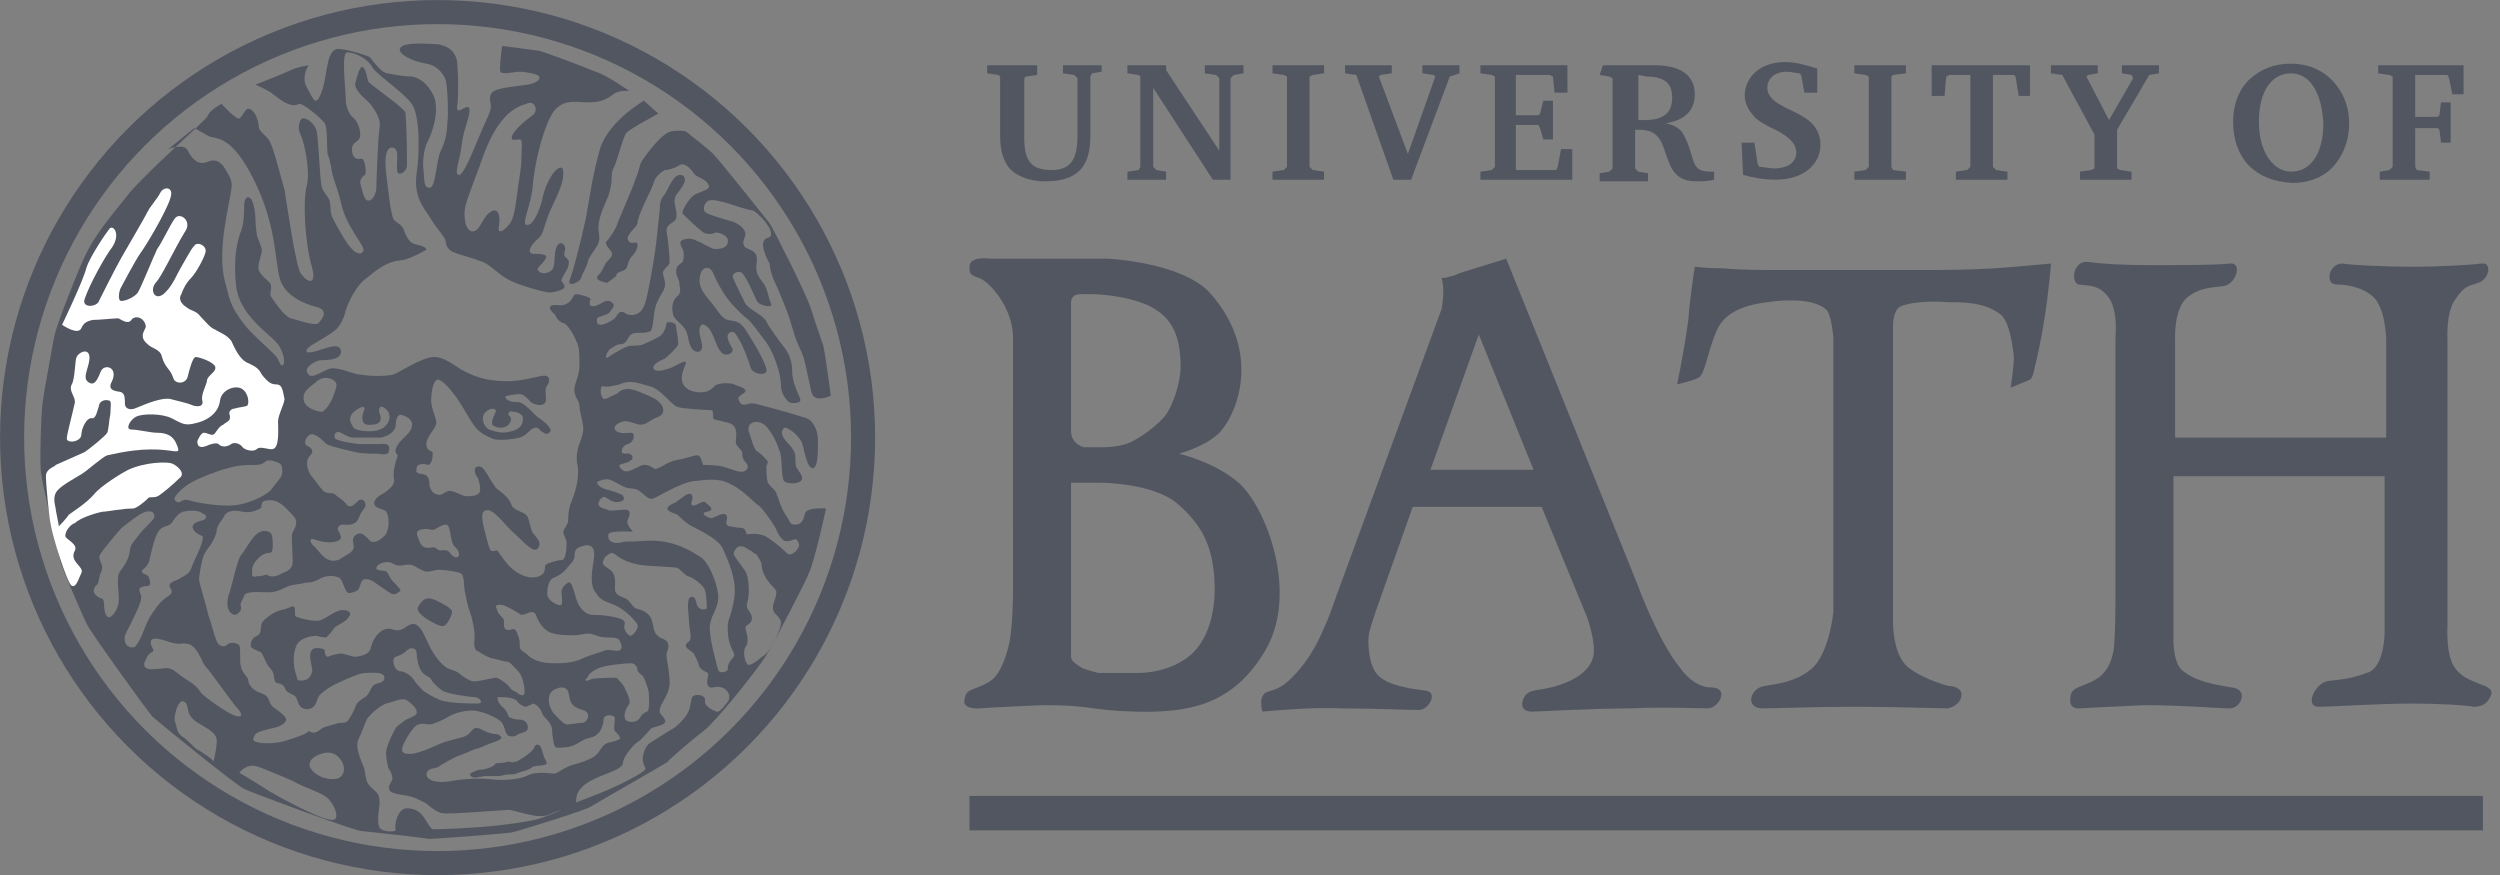
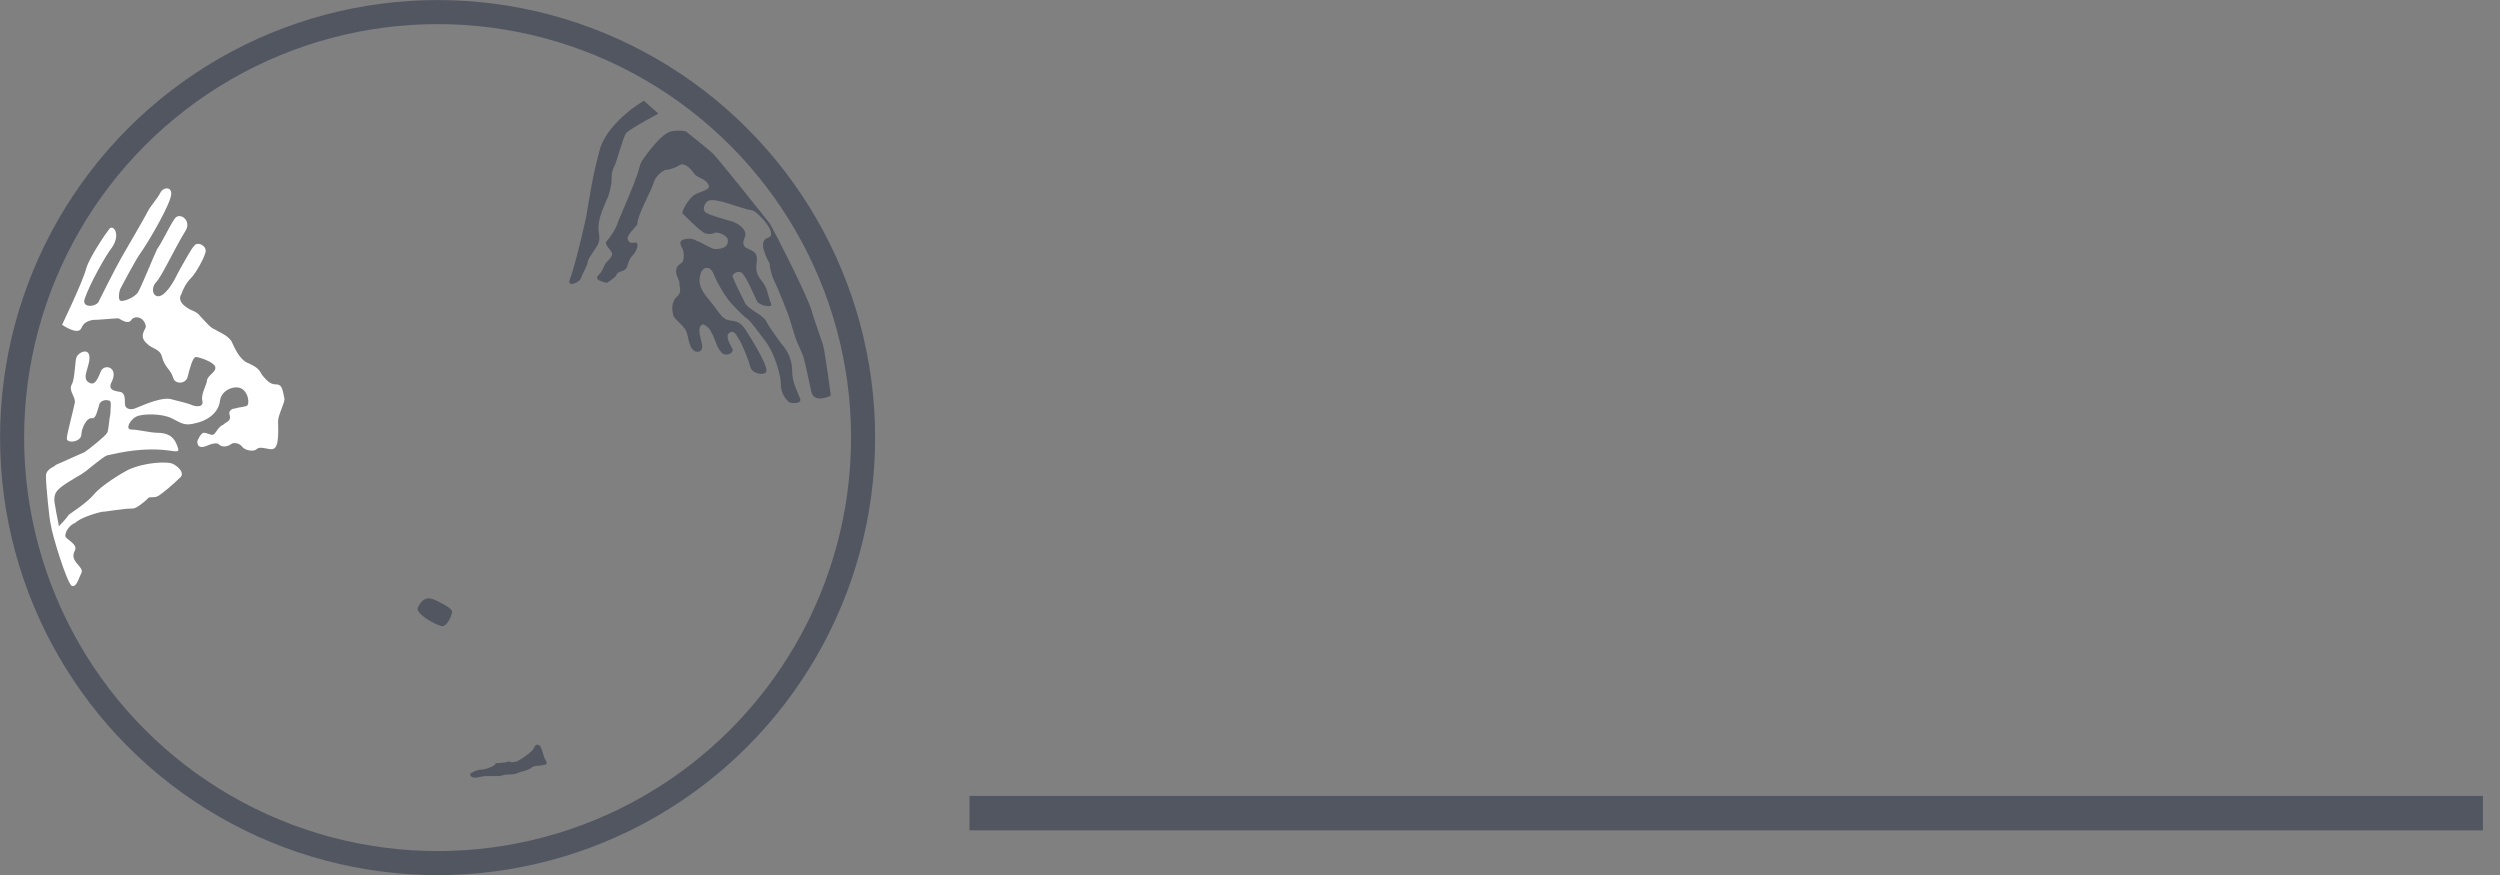
<svg xmlns="http://www.w3.org/2000/svg" id="Layer_1" viewBox="5.75 5.75 155.11 54.29">
  <rect x="5.75" y="5.75" width="155.11" height="54.29" fill="#808080" stroke="none" />
  <style>.st0{display:none}.st1,.st2{fill:none}.st2{stroke:#515661;stroke-width:1.493;stroke-miterlimit:3.864}.st3{fill:#515661}.st4{fill:none;stroke:#515661;stroke-width:2.136;stroke-miterlimit:3.864}.st5{fill:#fff}</style>
-   <path class="st1" d="M2.8 2.9H63v60.2H2.8z" />
-   <path class="st1" d="M0 0h65.8v65.8H0z" />
  <circle class="st2" cx="32.9" cy="32.9" r="26.4" />
  <path class="st3" d="M37.8 53c.4-.2 1.1-.7 1.1-.9.1-.2.3-.2.4 0 .1.2.2.7.3.8.1.2.1.3-.1.3-.2.1-.6 0-.8.2-.3.2-.6.2-.8.3-.2.1-.4.1-.6.1-.3 0-.4.1-.6.1h-.8c-.2 0-.5.1-.7.1-.2 0-.4-.2-.2-.3.2-.1.4-.2.6-.2.2 0 .5-.1.7-.2.2-.1.2-.2.2-.2s.5 0 .8-.1c.2 0 .1.1.5 0zM33 43.1c.2.1.8.4.8.6 0 .2-.3.9-.6.9s-1.8-.8-1.5-1.2c.4-.8.9-.5 1.3-.3zM43.4 23.3c-.4-.1-.8-.2-.5-.5.3-.3.3-.6.5-.8.2-.2.4-.4.3-.6-.1-.2-.5-.5-.3-.7s.6-.8.7-1.2c.2-.5 1-2.3 1.1-2.7.2-.4.2-.8.4-1.1.2-.3 1.2-1.7 1.8-1.8.5-.1.9 0 .9 0s1.4 1.1 1.7 1.4c.4.4 3.1 3.8 3.5 4.3.2.3 2.3 4.4 2.6 5.4.1.4.5 1.5.7 2.1.1.2.5 3.2.5 3.2s-1 .5-1.2-.2c-.1-.4-.4-1.9-.5-2.2-.1-.3-.4-.9-.5-1.2-.1-.3-.3-1-.4-1.3-.1-.3-.7-1.8-.9-2.2s-.3-.9-.3-1.1c-.1-.2-.8-1.4-.1-1.6.7-.2-.7-1.7-1-1.7-.7-.1-2.2-.8-2.7-.6-.2.1-.4.5-.2.7.2.2 1.4.5 1.7.6.3.1.8.4.8.8 0 .2-.3.5 0 .8.3.2.8.2.7.9-.1.7.1.9.4 1.3.3.4.3.9.5 1.3.1.3-.8.1-.9-.2-.2-.4-.6-1.4-.9-1.7-.2-.2-.6 0-.6.2.1.3.6 1.3.8 1.7.3.4 1.1.7 1.3 1.1.2.4.6.9.8 1.2.2.3.8.8.8 1.9 0 .7.4 1.4.5 1.7.1.3-.5.3-.7.2-.3-.3-.5-.6-.5-1.1 0-.6-.4-1.9-.9-2.6-.6-.8-.9-1.2-1.1-1.4-.3-.2-1-.9-1.3-1.3-.3-.4-.7-1.1-.9-1.6-.2-.5-.7-.4-.8.1-.1.4-.1.8.5 1.5s.8 1.2 1.2 1.3.7 0 1.1.6c.4.6 1.3 2.1 1.3 2.5.1.4-.9.3-1-.2-.1-.4-.5-1.4-.7-1.7-.2-.3-.3-.6-.6-.4-.3.2.1.8.2 1 .1.3-.5.5-.7.2-.3-.3-.4-.9-.6-1.2-.1-.3-.5-.6-.6-.5-.3.2-.1.7 0 1.2.1.4-.2.6-.5.4-.4-.3-.3-1.1-.6-1.4-.3-.4-.7-.6-.7-.9-.1-.4 0-.8.2-1 .4-.3.2-.6.2-.9 0-.2-.2-.4-.2-.7 0-.4.2-.4.4-.6.1-.2.1-.6 0-.8-.1-.2-.3-.5.1-.6.4-.1.6 0 .8.1.3.1.9.5 1.1.5.2 0 .9 0 .8-.6 0-.2-.6-.5-.8-.4-.2.1-.6.1-.8-.1-.3-.2-1.1-1-1.2-1.1s.4-1 .8-1.2c.4-.2 1-.3.8-.6-.2-.4-.7-.4-.9-.7-.2-.3-.6-.7-.9-.5-.3.2-.7.3-.9.3-.2.1-.6.4-.7.8-.1.4-1 2-1 2.5 0 .2-.7.7-.6 1 .1.3.3.2.5.2s.1.5-.2.8-.3.7-.4.8c-.1.2-.6.2-.6.4 0 .1-.3.3-.6.5zM46.6 12.8s-1.7.9-2 1.2c-.2.3-.6 1.8-.7 2-.1.2-.2.4-.2.7 0 .3 0 .5-.2 1.2-.3.7-.5 1.1-.6 1.7-.1.6.2.9-.1 1.4-.3.5-.6.8-.6 1.1-.1.3-.3.6-.4.9-.1.3-.9.6-.7.1.2-.5.6-2 1-3.8.3-1.7.4-2.6.9-4.4.6-1.7 2.7-2.9 2.7-2.9l.9.8z" />
-   <path class="st3" d="M41 40.9c-.2.3-.6.6-.9.7s-.4.6-.4 1 .6.7.8.7.1-.4.1-.7c-.1-.3.2-.6.4-.7s.3.3.5 1 .7 1 1 1c.3 0 .6 0 1.2.1.5.1.9.2.8.5-.1.3.2.7.4.7.2-.1.5-.5.4-.7-.1-.2-.7-.9-1.4-1.2s-.9-.3-1.2-.8c-.4-.5-.2-1.4-.1-2.1.1-.7-.2-.9-.6-.8-.4.1-.6.2-.6.6 0 .3-.2.5-.4.7zm-4 2.4c-.6-.1-.5.1-.4.3 0 .2.4.5.4.6.1.1-.2.8.5.6.2-.1.3.1.4.4.1.2.1.5.1.7 0 .2.3.3.5.5.4.4 1.1.5 1.6.5s1.2 0 1.8-.3c.4-.2 1.2-.4 1.4-.5.2-.1.7.1.9 0 .2-.1.1-.4 0-.6-.1-.2-.5-.2-.7-.2-.2 0-.4 0-.7-.1s-.4-.2-.9-.1c-.4.1-1.5.1-2-.1s-.8-.8-.9-1.1c-.2-.4-.6 0-.9 0-.2-.1-.6-.4-1.1-.6zm2.8 5.9c0 .3.2.7.3.8.1.1.5.6.8.7.2 0 .7-.1 1-.1.4-.1.5-.7 0-.8-.3-.1-.7-.2-.8-.7-.1-.5-.1-.7-.6-.7-.2.1-.7.1-.7.8zm2.6-1.3c.2-.1 1.4-.1 1.6-.1.1.1.4.4.5.6 0 .1.4.7.3 1-.2.3-.3.5-.3.8 0 .3.3.4.7.3.4-.2.2-.4.7-.6.2-.1.1-1.1.1-1.2s-.2-.7-.3-.9-.4-.3-.4-.5c0-.1-.1-.4-.4-.4-.3 0-1.5.1-2 .3-.5.2-.7.5-.7.6-.2.1-.2.3.2.1zm9.1-8.2c-.1.1-.3.3-.2.5.1.2.5.7.7 1 .2.3.3 1.4.1 2-.1.4.3.5.3.9s-.4.4-.4.6.3.8 0 1.2c-.2.3 0 1.1.2 1.1.3 0 .8-.5 1.1-.7.2-.2 1-1.6.9-2-.2-.5-.5-.4-.5-.9 0-.2.3-.8.2-1-.1-.2-.2-.2-.5-.6-.3-.4-.4-.8-.4-1.1-.1-.2-.3-.6-.4-.6-.1 0-.1-.1-.3-.2-.1 0-.4-.4-.8-.2zm2.9-.4c-.4-.3-.5-.8-.6-.9-.1-.2-.8-1.2-1-1.3-.2-.1-1-1-1.7-1.3-.7-.4-1.4-.3-2.3-.2-.9.1-2.4 1.1-2.6 1.1-.3 0-.5-.3-.8-.5-.3-.2-.5-.1-.8-.2-.3-.1-.4-.2-.8-.4s-.6-.1-.9 0c-.3.1.1.4.4.5.4.1.8.2 1.1.4.2.3-.1.4-.4.4s-.5-.2-.7-.3c-.2-.1-.5.3-.4.5.1.2.4.2.6.3.2.1 1-.1 1.2 0 .2.1.1.4 0 .6-.1.2.1.5.3.7.2.1-1.4-.1-1.5.2-.1.5.4.6.8.5.4-.1.3 0 1.5-.1 1.8-.1 2.9.7 3.4 1s1 1.5 1.1 2.3c.1.8-.4 1.2-.5 1.9-.1.7.4 2.4.5 2.8.1.3.6.1.6 0 0-.2 0-.3.2-.6.2-.2.3-.3.1-.6-.2-.4-.3-.8-.3-1.4 0-.6.2-.6.4-1.8.2-1.2-.4-2.4-.7-3.1-.3-.7-1.8-1.3-2.1-1.5-.3-.2-.6-.5-.7-.6s-.4-.1-.6-.3c-.2-.2.3-.4.5-.5.3-.2.7-.6.9-.5.3.2-.1.6.1.7.2.1.6-.3.8-.2.2.2.7.5.1.6-.5.1.1.4.3.4.1 0 .7-.4.9-.2.2.2-.2.6.2.7.2 0 .4.1.7.1.4 0 .3.4.4.4s.6-.1 1.1.1c.4.2 1.1.8 1.3 1 .3.4.7-.1.8-.3.1-.2-.1-.5-.2-.5s-.4.2-.7.1zm-11.3-9.6c-.2.3 0 .9.2.8.3-.1.6-.3.7-.3.1-.1.4-.4.9-.3.5.1 1.3.5 1.5.6.1.1.5.3.5.7s-.4.4-.7.6c-.2.1-.4.3-.7.3-.3 0-.8-.3-1.1-.2-.4.1-.7.4-.4.6.3.2.6.1.9.1s.2.6-.2.7c-.4.1-.5.6-.2.6.5-.1.6.3.4.4-.2.2-.6.2-.7.3-.1.1.2.4.4.4.3 0 .7-.3.8-.3.3-.2.6-.1.9.1.2.2.8-.4 1.4-.5.6-.1 1.1-.3 1.3-.3.3 0 .3.6.4.6.2 0 .8 0 1.2.1.4.1 1 .4 1.3.3.5-.2.1-.6 0-.7-.1-.2-.1-.3-.1-.5-.1-.2-.4-.4-.4-.6 0-.3.2-1-.4-1.2-.7-.2-1-.2-1-.3 0-.2 0-.5-.1-.5-.2 0-1.9-.1-2.1-.2-.4-.1-1.1-1.2-1.8-1.3-.7-.2-1.2-.4-1.8-.1-.5.1-.8.2-1.1.1zm-6.6 1.6c.1-.2-.3-.3-.6 0-.4.3-.1 1 .2 1.1.3.1.8.3 1.4.1.4-.1.7-.3.7-.8 0-.2-.3-.4-.6-.4-.3-.1-.3.1-.3.2.1.1.3.2 0 .6-.3.3-.8.2-1 0-.1-.3.2-.7.2-.8zm-8.8 0c-.4.4-.2.7 0 1 .2.2 1.2.3 1.6.1.4-.1.7-.6.6-.9 0-.2-.2-.4-.4-.5s-.3.2-.2.4c.1.2.2.7-.5.7-.7.1-.6-.5-.5-.8.2-.4-.1-.4-.6 0zm6.3 8.4c-.4-.3-.2-1.4-.6-1.4-.2 0-.5.2-.7.3-.2.1-.3-.1-.8 0s-.2.5-.1.8c.2.5.7.3.9.3.2.1.2.2.4.2s.4-.1.6.2c.4.5.8.1.3-.4zm-8.7-10.2c-.5.4-.8.6-.7 1.1.1.5.9.7 1.1.7s.6-.6.7-.9c.1-.3.3-.7.2-.9-.2-.3-.8-.5-1.3 0zm2.4 3.4c-.3 0-.4-.1-.8-.3-.4-.2-.5.3-.3.4.2.1.6.2 1.4.3h1.3c.2 0 .6-.1.6.3 0 .5-.5.3-.7.3-.3 0-1 0-1.4-.1-.4-.1-1.4-.3-1.8-.5-.2-.2-.5-.5-.8-.6-.4-.1-.7.6-.4.7.2.1.5.3.2.6-.4.4-.1 1 0 1.2.2.2.6.8.8 1 .2.2.5.1.7.2.1.1.6.4.8.7.2.2.5-.1.7-.3.3-.2.5.2.4.4-.1.2-.2.2-.4.7-.2.5-.7.4-1 .4-.3 0-.3.3-.3.3s.2.3.2.5-.4.3-.7.3c-.4 0-.7-.1-1-.2-.3-.1-.2.3.1.5.2.2.5.7.9.8.2.1.6 0 .7-.1.3-.2.8-.4.8-.7 0-.3-.2-.6.2-.8.3-.2.6.2.8.4.2.2.6 0 .9-.3.3-.3.3-1 .2-1.3-.1-.4-.4-.3-.7-.5-.4-.3.2-.7.2-.7s1-.5.9-1c-.1-.5.1-1.1.2-1.4.1-.2-.3-.2 0-.7.2-.4.9-.8.9-1.2.1-.4-.3-.6-.6-.7-.3-.1-.4.3-.4.7-.1.4-.5.6-.9.7h-1.7zM31 46.1c-.2.2-.4.3-.7.4-.3.1-.1.9.3.9.2 0 .6.2.8.5.2.3.5.6.6.7.3.2.6.4 1.1.6.6.2 1.9.2 2.3.2.4 0 .1-.4-.2-.4-.3 0-1.7-.2-2-.4s-.6-.5-.7-.7c-.1-.2-.4-.2-.6-.5-.2-.3-.3-.8-.3-1.1 0-.4-.4-.4-.6-.2zm11.8 5.2c-.2.2-.4.2-.7.3s-.6.4-1.1.5c-.2 0-.7.1-.8 0-.1-.1-.2-.8-.2-1.1 0-.3-.4-.7-.5-.8-.1-.1-.1-.2-.2-.4-.2-.3-.4-.4-.5-.4-.1.1-.2.1-.4.2-.2 0-.5-.2-.6-.4-.3-.2-.9-.2-1.1-.2-.2 0 0 .4.2.6.2.1.4.5.4.6.1.1.4.2.7.2.3 0 .5.2.5.5s-.4.3-.6.4c-.1.1-.3.2-.6.1-.2-.1-.2-.5-.4-.8-.1-.2-.9-.6-1.4-.7-.6-.2-1.6.1-1.9.3-.3.2-1 .5-1.2.5-.2 0-.4-.1-.7 0-.3.1-.7.8-.8 1-.1.2-.4.7 0 .8.4.1.9-.1 1.2-.2.3-.1.9-.4 1.2-.5.3-.1.7-.2 1.1-.3.4-.1.5-.3.7-.5.2-.2.5 0 .7.1.2.1.5.2.8.2.3.1.3.3.2.3-.1.1-.4.2-.7.3-.3.1-.6.3-.8.3-.3.1-.9.4-1 .4-.3.1-1.2.6-1.3.7-.1.1-.4.1-.6.2-.2.1-.3.4 0 .6.3.2.9.2 1.4.1.5-.1 1.6-.2 2.4-.1.8.1 1.8 0 2.2-.2.4-.2.7-.2 1.1-.2.4 0 .6.1.8 0s.6-.4 1-.5c.4-.1 1-.3 1.3-.5s.4-.5.6-.7c.2-.2.5-.2.8-.3.2-.1.3-.1.2-.2 0-.1-.2-.3-.3-.4-.1-.1 0-.6 0-.8 0-.2-.7-.3-.7.1 0 .3-.2.8-.4.9zm.5-11c-.3.5-.1.5.3.8.4.3.3.8.3 1.2 0 .4.5.5.7.6.2.1.4.5.6.6.3.1.5.1.8.4.3.3.2.7.4 1.1.3.5.7.3.8.7.1.2-.1.5-.1.7 0 .2.2 1.1.2 1.7 0 .7-.5 1.2-.6 1.6-.1.4.1.3.3.7.2.4-.8.4-.9.6-.1.1-.6.7-.8.8-.2.1-.9.9-.9 1.3-.1.7-3 .8-2.9 2.4 0 .5-.7.3-1.7.8-.7.3-2.1-.3-2.5-.3-.4 0-3.7.3-4.1.2-.3 0-.9-.5-1-.6-.4-.2-.7-.4-1.3-.5-.7-.1-1-.2-1-.4-.1-.1.1-.4.2-.6 0-.2-.1-.5-.2-.6s-.2-.8-.2-1c0-.4.3-1 .5-1.4.2-.4.4-.4.6-.6.2-.2.9-.3.8-.6 0-.2-.3-.5-.6-.7-.3-.2-.8.1-1.3.2-.5.2-1.1.8-1.2 1-.1.2-.3.8-.5 1.2-.2.4 0 1 .3 1.7.1.2.1.6.2.9.1.3.4.5.6.7.2.2.2.5.2.7 0 .2-.2 1.1 0 1.5.2.3 1.1.3 1 .1-.1-.2.1-1.3.7-1.3 1.1 0 1.2 1.1 1.6 1.3.1 0 .9 0 2.4-.1 2-.1 4.3-.5 4.3-.6.2 0 2-.8 2.1-.9.1-.1 1.3-.5 2.2-.9.9-.4 2.3-1.1 2.2-1.3-.4-.6 0-1.3.2-1.5.3-.2 1.4-.9 1.6-1 .5-.4.8-.8.9-1.1.1-.2.1-.6.2-.8.1-.2.8-.2.8.2-.1.3.4.6.7.7.2.1.6-.5.7-.6.3-.4-.1-1.1-.9-.9-.6.1-.3-.7-.3-.8 0-.2-.5-.2-.6-.6 0-.1-.2-.5-.3-.7-.2-.2-.5-.3-.5-.5s.3-.2.3-.5-.1-.7-.1-1c0-.3-.2-1.4.1-1.5.3-.1.3.2.4.5.1.3.5.3.6.2 0-.2 0-.7-.1-1.1-.1-.4-.9-.9-1.1-.9-.4-.3-.4-.4-.6-.5-.2-.1-1.7-.1-2.3-.2-.7-.1-1.3-.4-1.5-.6-.3-.2-.3-.2-.7.1zM26.4 52.5c-.5-.2-1.3.2-1.4.5-.2.4.3.8.8 1 .4.1 1 .2 1.2-.2.3-.5-.2-1.2-.6-1.3zm-.6-1.6c.2-.1.7-.2 1-.3.2 0 .4 0 .5-.1.1-.1.4-.6.5-.9.1-.3.3-.4.6-.6.3-.2.3-.5.5-.7.1-.2.7-.1.7-.5s-.8-.3-1.1-.3c-.4 0-.8.2-1.3.4-.4.2-.7.3-1 .5-.3.2-.6.4-.7.6-.1.2-.1.4-.3.6-.2.2-.6.2-.8 0s-.2-.6-.4-.7c-.2-.1-.4-.2-.5-.3-.1-.2-.1-.3-.3-.4-.2-.1-.3 0-.4-.2-.1-.3 0-.5-.3-.8-.3-.3-.4-.9-.6-1-.2-.1-.6-.2-.6-.4s.1-.5.4-.6c.3-.1.2-.6.3-.8s.7-.7 1.2-.8c.5-.1.7-.3.8-.2.1.1 0 .5.1.6.2.1 1.3.4 1.6.2.3-.1.9-.6 1.3-.6s.6.2.4.4c-.1.3-.7.5-.9.7-.2.3-.5.6-.5.6s-.3 0-.6-.1c-.3 0-1.1.1-1.3.7-.2.6-.1 1-.1 1.2 0 .2.2.7.2.8 0 .1.4.1.6 0s.4-.5.3-.7c0-.2-.3-1 .1-1.2.2-.1.7 0 .7.1s0 .4.2.4c.2-.1.6-.2.8-.2.2 0 .7.2.9.2.9-.1.9-.4 1-.7.2-.7.8-1.2 1.3-1 .6.2.8-.2 1.1-.3.3-.1.4 0 .6.2.2.2.5 1 .8 1.5.3.5.7.9.9 1 .2.1.6.2.7.3.1.1.5.4.8.5.3.1 1.3-.2 1.5-.2s.6.3.8.5c.2.3.3.3.5.4.2.2.5.3.5 0s-.1-1-.4-1.3c-.3-.3-.5-.6-.7-.6-.2 0-.8-.2-.9-.2-.4-.1-.8-.4-1-.5-.2-.2-.1-.7-.1-.9 0-.3-.1-.8-.2-1.2-.3-.8-.3-1.1-.4-1.5-.1-.4 0-1.1-.3-1.2-.3-.1-.9-.2-1.4-.2-.5.1-.7.2-1 0-.3-.1-.5-.4-1-.3-.5.1-.6 0-.8-.1-.2-.1-.4-.1-.7 0-.3.1-.4.4-.2.4.2.1.5 0 .6.2.1.2.2.4.4.6.2.2.4.4.4.5-.1.1-.4.3-.5.2-.1 0-.5-.3-.8-.5-.3-.2-.6-.5-1-.4-.2.1-.2.6-.4.7-.2.1-.5.2-.6.1-.2-.2-.3-.8-.5-.9-.2-.1-.6-.2-1.1 0-.5.3-.8.3-1 .3-.3.1-.7.1-1 .2-.3.1-.7.4-1.3.4-.5 0-1.4-.1-1.5.2-.1.3-.3.5-.2.7.1.2-.3.7-.6.4-.4-.3-.2-1.1-.1-1.3.1-.3.5-2.1.7-2.3.2-.2.7-1.2 1.1-1.4.3-.2.7-.1.8.1.1.3.1 1 0 1.1-.1.1-.3 0-.6.2s-.7.7-.6 1c0 .2-.1.4.3.3.4 0 .5-.1.6-.1.1.1.4.2.8 0 .3-.2.9-.2.8-1 0-.9-.1-1.3 0-1.6.2-.4.4-.7 0-1.1-.4-.4-.7-.8-1.2-.9-1-.1-.6.4-.8.5-.2.1-.6.3-1.1.2-.4-.1-.9-.1-1.1.2-.2.4-.4.5-.5.9 0 .3-.3.9-.5 1.1-.2.3-.3.4-.4.8-.1.4-.2 1-.2 1.2 0 .2.5 1.8.6 2.3.2.5.4 1.5.6 1.7.2.2.4.2.6 0 .2-.1.5-.1.7.1.1.2 0 1.1.1 1.3 0 .2.3.6.4.7s0 .3.2.5c.1.2.3.3.5.4.3.1.5.2.6.4.1.2.1.4.4.6.3.2.7.5.7.7s-.3.4-.7.5-1 .2-1.2.4c-.1.2-.3.4.1.5.3.1 1.2.1 1.8-.1.6-.2 1.3-.4 1.4-.6.4.3.7-.1.9-.2zm-6.6.8c0-.5-.7-.8-1-1-1.1-.6-.6-1.1-1-1.4-.4-.3-.7 1-.6 1.2s.1.7.4.9c.3.2.7.6.9.8.2.1 1 .6 1.1.8 0 0 .2-.8.2-1.3zm1.4 2c.2.1 1.5.9 1.8 1.1s3 1.7 3.8 1.8c.8.2.3-1-.2-1.4-.6-.4-1.2-.5-2.1-1-.9-.4-1.9-.8-2.2-.9-.7-.2-1.1.4-1.1.4zm-5.9-6.8c-.1.6 1 .3 1.4.3.4 0 .7.4 1.2.7.5.3.7.5.9.8.2.3 1.7 1.3 2 1.4.7.3.6-.1.2-.5-.5-.6-1.6-2.2-1.9-2.5-.2-.2-.5-1.3-1.1-1.4-.5-.1-.3.1-1.1-.1-.8-.3-1.2-.3-1.2 0s.3.5.1.6c-.2.1-.3.2-.5.7zm-.6-1c.5-.5.6-1.4 1.1-2.1.4-.6.6-.8.9-1 .3-.2.4-.3.2-.6-.1-.2 0-.3.5-.5.5-.3.7-.3.9-.9.1-.3.8-1.6.6-1.8-.3-.1-.6-.3-.6-.6.1-.3.5-.3.7-.4.2-.1.2-.3-.1-.4-.2-.2-.8-.2-1.2-.1-.3.1-.5.4-.7.7-.3.3-.5.1-.8.5-.3.4-.5 1.5-.6 1.9-.2.4-.2.3-.4.5-.2.3.3.2.4.5.1.3.1.5-.1.5-.9.1-.3.4-.4.8 0 .4-.9 2-1 2.3-.1.5.2.8.6.7zm-2-3c.2.1 0 .8.3 1.1.2.2.6-.3.7-.8.1-.6-.2-1.6.1-2 .3-.4.5-.7.6-1.2 0-.5.4-.8.6-1.1.2-.3.8-.8.9-1 .1-.3-.1-.5-.5-.4s-1.1.7-1.5 1c-.2.2-1.2 1.4-1.3 1.6-.3.4.3.6 0 1.2-.1.2-.1.5-.2.7-.5.4-.1.8.3.9zm4.8-6c.2-.1.3-.2.6-.1s1.8.4 2.8.3c1-.1 2.1-.7 2.3-1s.5-.6.6-.8c.1-.2.1-.7-.1-.8-.2-.1-.7-.3-.9-.1s-.5.2-.8.2c-.3 0-.9 0-1.5.2-.5.1-1.8.6-2.3.9-.4.2-.9.7-1 .9-.1.1.1.4.3.3zm.9-23.2L16.2 15s1-.4 1.2.1c.3.6.7.9 1.2.7.4-.2.8-.1 1.1.4.3.5.5.8.4 1.3-.1.9-.9 3.7-.4 5.7.3 1 .2 1.4 1.3 2.8.6.7 1.8 1.7 1.9 1.9.2.2.2.6.4.5.2-.1 0-1-.4-1.4-.4-.5-2.3-1.7-2.5-3.5-.2-1.8.1-2.9.3-3.4.2-.5.2-1.3.2-1.6 0 0 0-.6.3-.5.3.1.4 1 .4 1.4 0 .4.1 1 .1 1s.3.7.3.9c0 .2-.3.9-.2 1.2.1.3.5.6.7.8.2.3-.1.7.1.9.2.3.8 1.2 1.2 1.3.4.1 1.5.5 1.7.3.2-.2.7-.8-.1-1s-2-.7-2.3-1.8c-.3-1.1-.2-3.3-1.6-6.1-1.4-2.8-2.3-2.5-2.8-2.7-.5-.3-.9-.5-.9-.5zm17.8 2.1c-1 2.7-1.1 2.8-1 3.6s.6.9.9.4c.3-.5.5-.9.9-1 .3 0 .4.4.3 1-.1.6.4.2.7-.2.3-.4.4-1.6.5-2.3.1-.7.2-1.2.2-1.7 0-.6.1-1.2-.1-1.2-.3 0-.5.1-.5-.1 0-.4 1-1.2 1.3-1.4.4-.3.1-1-.4-.7-.8.2-1.9.9-2.8 3.6zm-16.1-3.6s.9 1 1.1.9c.2-.1.4-.7.6-.6.4.1.6.8.6 1.1s.5.6.6.8c.3.3.8 2.5 1 3.1.1.6.7 4.8 1 5.2.5.7 1 .7.7-.4-.4-1.3-.6-4.1-.3-5.1.2-1-.2-2.7-.4-3.1-.2-.3-.1-.9.1-1 .2-.1.8.3.9.8.1.4.2 3 .3 3.4.1.4.4.6.5.9.1.4 0 .7.2 1.1s.8 1.5 1.1 1.8c.3.4.7.5.8.2.1-.3-1.1-1.5-1.4-3-.2-.9-.6-1.7-.6-2.2-.1-.3-.1-.6-.2-.7-.1-.2 0-1.7-.2-2-.2-.3-1.4-1.3-1.6-1.2-.6.3-1.3-.4-1.6-.6-.2-.2-1.1-.6-1.1-.6s1.8-.7 2.2-.9c.4-.2 1.1-.3 1.1-.3s-.5.7-.1 1.4c.3.5.5 1.2.8.5.5-1 .3-2.6 1-2.9.3-.1 1.7.3 2.1.5.1.1.7 1 1.1 1 .5.1 1.1.2 1.5.2.7.1 1.2.8 1.4 1.3.4 1.3-.5 2.9-.5 2.9s-.2.5-.2 1.3c.1.9 0 1.4.4 1.4s.4-1.7.7-2.3c.3-.6.4-1.2.4-1.7.1-.6 0-2.4-.1-2.7-.1-.3-.5-.9-1.2-1-.7-.1-1.9-.6-1.6-1 .3-.4 2.1-.2 2.4-.2.3.1.9.2 1.1 1 .1.8.1 2.6 0 2.9 0 .5.5-.1.7 0 .3.2-.3 1.3-.4 2.3-.1 1-.5 1.8-.2 1.9.3.1.9-1.5 1.5-2.9.6-1.3.5-1.2.5-1.4s-.2-.7.2-.9c.3-.2 1.4-.3 2.1-.4.5-.1.8-.3.7-.5-.1-.2-1-.3-1.2-.3-.3 0-1.1.2-1.2 0-.1-.1.1-1.6.1-1.6s1.6.2 2.3.3c.4.1 2.8 1 3.5 1.3.7.2 2.1 1.2 2.1 1.2s-.6-.1-1 .2c-.6.5-1.2.5-1.7.5-.6 0-1.6-.3-2.2.9-.6 1.2-1 3.1-1.1 4.3-.1 1.2-.7 2.3-.4 2.4.4.1.8-.8 1-1.6.1-.6.4-1.2.6-1.5.2-.3.7-.8.7-.1 0 .7-.4 1.4-.8 2.3s-.4 1.4-.7 1.7c-.6.5-.8 1-.3 1 .3 0 .9 0 .7.3-.2.4-.7.6-.4.8.2.2.8.1.9-.3.1-.4 0-1.1.3-1.4.2-.2.5.1.4.4-.2.6.4.3.2 1-.1.3-.5.8-.4.9.1.2.6.5-.7.7-.4 0-2.1-.5-2.6-.8-.6-.3-1.1-.9-1.6-1.1-.5-.2-1.6-.5-1.8-.6-.3-.1-.5-.4-.5-.7 0-.2-.6-.8-1-1.5-.4-.6-1-1.3-.8-2.7.2-1.3.2-3.6-.3-4.3-.5-.7-2-1.7-2.4-2.2-.3-.6-1.1-1-1.6-1-.4 0-.1 2.2-.1 2.9 0 .6.3 1 .4 1.1.2.1.5.6.5 1.1 0 .6-.6.3-.5 1.1.1.5.4.4.6.4.2 0 .3.9.2 1-.2.1-.3.3-.3.5.1.3.2 1.1.5 1.1s.5-.5.5-.8c0-.3.1-3.2.2-3.7s-.2-1-.5-1.4c-.3-.4-1.1-.9-1-1.4.1-.5.3-1 .4-1 .3.1.3.7.4.9.1.2 1.9 1.4 2.3 1.9.1 1 .1 3 .1 3.3 0 .4-.5.7-.6.4-.1-.6.2-1.4-.3-1.5-.4 0-.5.6-.4 1.5.1.9.3 2.8.5 3 .2.2.5.3.6.6.1.3.3.8.7.9.5.1.9.3.6.4-.5.3-1.2.6-1.5.6-1 .1-1.7.8-2.1 1.1-.6.4-1.1 1.4-1.3 2 0 .1-.2.8-.6 1.2-.5.4-1.1.7-1.4.9-.4.2-.7.6-.1.5.6-.1 1.7-.7 1.8-.1.1.6-.9.6-1.3.6-.4.1-1.1.5-.7.9.3.3 1-.4 1.5-.4.6 0 1.3.4 1.8.4.5.1 1.5.1 1.9 0 .4-.1 1.8-1.1 2.6-1.1.6 0 1.2.5 1.7.8.6.3 1.3.7 2.8.7 1.5 0 2.4-.6 2.6-.2.1.4-.2.4-.2.8s.1.7-.1.8c-.2.2-.8 0-.9-.2-.2-.2-.4-.4-.6-.4s-1 .1-.9.2c.1.2.3.3.8.3.4 0 1.1.9 1.3 1 .2.1.8.6.7.8-.1.2-.3.2-.4.1-.3-.1-.3-.4-.6-.3-.3.1-.5.5-.9.6-.4.1-1.2.2-1.6.1-.5-.2-.9-.4-1.2-.8-.3-.4-.6-1-1-1.6-.4-.6-1-1.3-1.3-1.3-.3.1-.4.8-.4 1.4.1.7.4 1.1.3 1.4-.1.3-.5.7-.6 1.1 0 .7.4.4.4.7 0 .3-.1.7-.3.7-.2-.1-.7-.1-.7.2-.1.4.2.3.5.4.3.1.3.5.3.7.1.2.1.4.4.5.4.2.5-.2.9-.2.4.1.5.2.8.3.4.1.9 0 1-.2.1-.2 0-.6-.1-.9-.2-.2-.3-.7 0-.7.3-.1.5.4.6.5.1.2.3.5.5.8.2.2.4.3.6.5.3.3.3.4.4.6.1.3.7.4.9.6.2.2.2.7.4 1.1.3.4.6.6.3 1-.3.3-1-.6-1.6-1.1-.5-.5-1.1-1.3-1.5-1.3-.4 0-.4.4-.2 1.2.2.8.3 1.2.4 1.3.1.1.3 0 .4 0 .1.1.5.8 1 1.2s1.1.6 1.6.4c.5-.2.3-.6.4-.7.1-.1.7-.3 1-.3.3 0 .3-.9.3-1.1s-.2-.4-.2-.7c.1-.2.3-.5.3-.6 0-.1 0-.8.2-1.2.2-.5.5-1.4.4-2.2-.1-.4-.1-.9.1-1.4.2-.6.3-.8.2-1.3-.1-.5-.2-.8-.2-1.1 0-.3-.4-.6-.3-1.1 0-.2.3-.8.3-1.3 0-.9 0-1.2-.2-1.6-.2-.5-.6-1.1-.8-1.1-.5-.2-.4-.5-.6-.6-.1-.1-.4-.4-.1-.5.3-.1.5.1.9-.1s.4-.6.6-.6c.2 0 .9.2.9.3-.1.2-.2.7.6.3.2-.1.4-.3.7-.1.3.2 0 .4-.1.6s-.8.3-.8.4c0 .1-.1.4.2.4.3 0 .8-.3.9-.4.1-.1.2-.4.4-.4.3 0 .2.2.7.2.5-.1.7-.3.9-1.2.2-.9.5-2.6.6-3.6.1-1 .2-1.8.2-2 0-.3.2-.6.3-.7.1-.1.4-.9.7-1.1.2-.2.7-.1.5.4-.2.5-.6.7-.6 1.1 0 .3.2.8.1 1.1-.1.3-.6.3-.6.8.1.4.2 1.6.2 1.9 0 .3-.5.4-.4.8.1.4.2.6 0 1-.2.3-.5.9-.5 1.1-.1.2-.1 1.3-.3 1.4-.4.2-.9 0-1.2.2-.2.2-.3.6-.6.6s-.5.2-.7.3c-.2.2-.4.7-.1.5.3-.2 1.1-.7 1.4-.7.3 0 .6 0 .8-.1s.7-.3 1-.5c.3-.2.4-.7.4-.8s.6-.1.6.2c0 .2.2 1 .1 1.2-.4.5-.8.8-.8.8s-.8.3-.7.6c.1.3.7.1 1 0s.9-.5 1-.4c.1.1-.4.7-.2 1.3s1.2.7 1.6.5c.4-.2.4-.4.6-.4.2-.1.8-.1 1 0s.7.2.7.4-.6.3-.4.6c.1.3.3.3.6.2.3-.1.7.1 1.2.2.4.1 1.8.5 2.4.7.3.1.7.6.7 1.4s0 1.6-.3 1.7c-.4 0-.5-1-.7-1.6-.3-.6-1-1-1.1-.9-.1.1-.3.3.1.8.4.4.6.7.6 1 0 .3 0 .6.1.7.1.2.4.5.3.7-.1.3-.9.3-1.1.1-.2-.2-.1-1.7-.3-1.9-.1-.4-.6-1.5-1.1-1.7-.4-.2-.9 0-.8.5.2.5.3 1.2.6 1.3.3.2.6.6.6.6l-.1.3s0 .8.1 1c.1.2.4.4.5.6s.3 1 .6 1.4c.3.4.2.6.6.6.4 0 .5-.3.6-.7.1-.4 1.3-.3 1.3-.3s-.7 3.3-1.1 4.1c-.1.3-2 4-2.6 5-.7 1.1-3.3 4.3-3.9 4.7-.4.3-2.2 1.8-2.2 1.9-.1.1-4.5 2.6-4.8 2.8-.3.2-4.1 1.4-4.9 1.6-.8.1-4.7.4-5.1.4-.6-.1-3.4-.4-4.3-.5-.9-.2-6.8-2.4-7.2-2.6-.6-.3-5.5-4.3-5.7-4.5-.2-.2-3.9-5.3-4.1-5.8-.2-.4-1.5-3.4-1.6-3.8-.1-.4-1.2-5.2-1.2-5.5-.1-.4 0-3.8.1-4.4.1-.8.6-3.4.7-4 .1-.6 1.1-3.2 1.8-4.8.7-1.6 1.8-2.8 2.9-4.2 1.2-1.4 4.5-4.3 4.8-4.7.2-.5.9-.8.9-.8zM9.8 38.7c0 .2.8.5.6.9-.4.7.6 1 .4 1.4-.2.4-.3.9-.6.8-.3-.2-1.2-3.1-1.3-3.8-.1-.4-.3-2.5-.3-3s.6-.6.6-.7c.2-.1 1.6-.7 1.8-.8.3-.2 1.3-1 1.4-1.2.1-.2.1-.7.2-1.2 0-.4.1-.8-.1-.8-.3-.1-.6.1-.6.3-.1.3-.2.8-.4.8-.4-.1-.7.7-.7 1 0 .5-1 .6-.9.2 0-.2.4-1.7.5-2.2 0-.4-.4-.7-.2-1.1.2-.3.2-1.5.3-1.7.2-.4 1.1-.7.7.6-.1.4-.3.8.1 1 .2.1.4.1.7-.7.2-.5 1.1-.3.7.6-.4.7.5.6.6.7.2.1.2.4.2.7 0 .3.3.4.6.3.3-.1 1.5-.7 2.2-.6.8.2 1.2.3 1.4.4.3.1.7.1.6-.3-.1-.4.3-1 .3-1.3s.6-.5.5-.8c-.1-.3-1-.6-1.2-.6-.2 0-.4.8-.5 1.2-.1.5-.8.5-.9.1-.2-.6-.5-.6-.7-1.3-.1-.5-.6-.5-.9-.8-.6-.5-.1-.9-.1-1.1-.1-.6-.7-.7-.9-.4-.2.3-.6 0-.8-.1-.3 0-1.2.1-1.6.1-.5.1-.6.3-.7.5-.2.5-1.2-.2-1.2-.2s1.3-2.7 1.5-3.5c.2-.7 1.3-2.3 1.4-2.4.2-.4.8.2.2 1.1-.4.5-1.4 2.3-1.7 3.2-.2.6.8.5.9.1.1-.2 1-2 1.4-2.7.4-.7 1.4-2.4 1.6-2.8.2-.4.6-.8.8-1.2.2-.4.9-.4.6.4-.3.9-1.5 2.9-1.8 3.3-.3.4-1.2 2.1-1.3 2.3-.1.3-.1.6 0 .7.2.1.9-.2 1.1-.5.2-.3 1-2.3 1.2-2.7.3-.4.8-1.5 1.1-1.9.3-.4 1 .1.7.7-.8 1.3-1.5 2.9-1.9 3.3-.4.5 0 1.2.6.6.5-.5.7-1.1 1-1.6.3-.5.6-1.1.8-1.3.2-.3.8 0 .7.4-.1.4-.6 1.3-.9 1.6-.3.3-.5.7-.6 1-.2.3 0 .6.3.8.4.3.6.2.9.6.3.3.6.7.9.8.3.2.7.3 1 .7.2.4.5 1.2 1.1 1.4.4.2.6.3.8.7.4.5.6.6.9.6.4 0 .4.5.5.9 0 .3-.4 1-.4 1.4s.1 1.6-.3 1.7c-.2.1-.8-.2-1 0-.2.2-.7.1-.9-.1-.2-.3-.6-.3-.7-.2-.3.2-.6.2-.8 0-.1-.1-.5 0-.7.1-.7.3-.6-.3-.6-.3s.2-.5.4-.5.5.2.6.1c.1 0 .3-.5.6-.6.2-.2.5-.2.4-.6-.1-.2.1-.4.3-.4.3-.1.7-.1.8-.2.1-.1.1-.7-.3-1-.4-.3-1.3 0-1.4.7-.1.9-1 1.3-1.5 1.4-.7.2-.9 0-1.5-.3s-1.8-.3-2.2-.1c-.4.2-.7.8-.3.8.4 0 1.2.2 1.6.2.6 0 1 .2 1.2.7.2.5.2.5-.5.4-1.5-.2-2.9.1-3.8.3-.3.1-1.3 1-1.5 1.1-.1.1-.9.5-1.4.9-.5.4-.4.8-.3 1.3 0 .1.2 1 .2 1.1 0 0 .5-.5.6-.7.1-.1 1.1-.7 1.6-1.3.4-.5 1.7-1.3 2.1-1.4 1.1-.5 2.4-.5 2.7-.4.3.1.9.6.5.9-.4.4-1 .9-1.3 1.1-.3.2-.6 0-.7.2s-.7.6-.9.6c-.7 0-1.6.2-1.9.2-.5.1-1.4.4-1.7.7-.3 0-.6.4-.6.7zM72.2 35.7V46.5c0 .3.4.5.7.7.5.2 1 .3 1 .3h2.3s1.6.1 3-.8c1.6-1 2-3.2 1.9-4.9-.1-2.3-.9-3.6-2.3-4.8-1.5-1.3-4.8-1.3-4.8-1.3h-1.8zm0-11.2v8s0 .4.2.6c.2.3.6.4.6.4h1.2s.8 0 1.4-.2c.4-.1 1.6-.8 2.4-1.7.5-.6 1-2.1 1-3.1 0-2.3-.8-3.2-2-3.8-1.6-.7-3.5-.7-3.5-.7h-.7s-.4 0-.5.2c-.1.1-.1.3-.1.3zm-6.3-2.2c0-.7 1.3-.5 1.3-.5h7.3s4.5.2 6.3 2.1c3.4 3.8 1.6 7.8.5 8.8-.9.8-2.4 1.2-2.4 1.2s2.2.5 3.7 1.8c1.7 1.5 3.8 6.9 1.6 10.5-2 3.3-4.7 3.8-8.1 3.7-3-.1-2.5-.4-5.6-.4-2.6.1-4 .2-4 .2s-1.1.1-.9-.6c.1-.7.7-.5 1.6-1.1.6-.4 1-1.5 1.2-2.5.2-1.2.2-3 .2-3V27.2v-.5c0-1.9-1.5-3.5-2.1-3.7-.6-.2-.6-.3-.6-.7zM94.5 34.9h6.4l-3.4-8.4-3 8.4zM84 49.2c.2-.9.7-.2 1.9-1.4.9-.9 1.5-1.9 2-3.1.3-.6.7-1.8.7-1.8l6.6-18s.1-.6.1-1.1c0-.4-.1-.8-.1-.8s.3 0 .5-.1c.2 0 .6-.2.6-.2l2.9-.9 8.1 20.1s1.3 3.6 2.7 5.3c.5.7 1.2 1.2 1.9 1.2 1.2 0 .5 1.3-.2 1.3-.6 0-2.8-.1-4.7 0-2.1 0-6.1.2-6.1.2s-.8.1-.7-.6c.2-.8.9-.7 1.3-.8 1.2-.2 2.8-.8 3.1-2 .2-.9-.4-2.5-.4-2.5l-2.8-6.8h-8l-2.3 6.5s-.3.9-.4 1.3c-.1.4-.1 1.9.5 2.6.6.7 2.2.9 3 1 .8.1.2 1.2-.4 1.2-.6 0-3.1-.1-4.9-.1-1.8-.1-4.8.2-4.8.2s-.1 0-.1-.7zM110.9 22.3s.8.1 1.8.1c1 .1 2.5.1 2.5.1H126s1.8 0 3.5-.1c1.4-.1 3.5-.3 3.5-.3s-.1 1.5-.4 3.4c-.3 1.9-.6 3-.6 3s-.1.7-.3.8c-.2.1-1.2.5-1.2.5s.2-1.3.2-1.9c-.1-.9-.3-2.3-.9-2.7-1-.7-2.2-.7-3.2-.7-1-.1-2.5 0-3 .3-.4.3-.4 1.1-.4 1.1v18.2s-.1 2.3 1 3.1c.9.7 2.4 1.1 2.4 1.1s1.1 0 .8.8c-.2.5-.8.6-.8.6s-3.8-.1-5.7-.1c-2.7 0-5 .1-5.8.1-1.1 0-.8-1.3.2-1.4.5-.1 2-.2 3-1.2 1-1.1 1.2-3.4 1.2-3.4v-17s-.1-1.3-.4-1.7c-.7-.7-2.4-.7-3.7-.5-1.7.2-2.8.8-3.2 1.9-.5 1.2-.7 2.7-1.1 2.8-.4.2-1.3.4-1.3.4s.4-1.8.7-4c.1-1.4.4-3.3.4-3.3zM135.3 22c-.9-.1-1.1 1.2-.6 1.4.7.1 1.2 0 1.8.7.7.8.5 2.6.5 2.6v16.5s0 1.8-.1 2.8c-.2 1.3-.8 1.8-1.5 2.1-.6.3-1.2.3-1.2 1-.1.7.6.6.6.6s1.7-.1 4-.2c2.3 0 4.6.2 5.3.2.7 0 1.2-1.2.1-1.3-1.2-.2-2.3-.4-3.1-1.1-.6-.6-.5-2.2-.5-2.2v-9.8h13.1V45s0 2.2-1.1 2.5c-1.1.4-1.6.4-2.4.5-.8.1-1.5 1.6-.6 1.6s3.7-.2 5.9-.2c1.3 0 3.4.1 3.7.2.7 0 .9-.3 1.1-.7.2-.5-.5-.6-.9-.8-.5-.2-1-.4-1.4-1-.5-.8-.4-2.5-.4-2.5V26.8s-.1-1.7.5-2.5c.6-.9.9-.8 1.4-1 .7-.2.9-1.3.2-1.2-.7.1-2.9.2-4.1.2-1.9 0-4-.1-4.5-.2-.9 0-1.1 1.3-.4 1.3.7 0 1.9.2 2.5 1 .6.9.6 2.5.6 2.5v6h-13.1v-6.1s-.1-2.1.9-2.7c.7-.5 1.3-.5 2.1-.6.8-.1 1.2-1.5.4-1.4-.8.1-3 .1-4.9.1-2 0-3.2-.1-3.9-.2zM67 9.8v.5l.7.1.1.1v3.6c0 .8.1 1.4.5 2 .4.5 1.2.9 2.3.9 2 0 2.8-.9 2.8-2.8v-3.7l.1-.2.6-.1v-.4h-2.4v.5l.7.1.2.2v3.6c0 1.4-.4 2.1-1.6 2.1-1.3 0-1.7-.6-1.7-2v-3.7l.1-.1.7-.1v-.6H67zM75.7 16.9h2.4v-.5l-.6-.1-.2-.2v-4.9l3.7 5.7h1.1v-6.3l.2-.2.6-.1v-.5h-2.4v.5l.7.1.2.2v4.5l-3.3-5v-.3h-2.4v.5l.7.1.1.1v5.6l-.1.2-.7.1zM84.7 16.9h3.2v-.5l-.7-.1-.2-.2v-5.6l.2-.1.7-.1v-.5h-3.2v.5l.7.1.2.1v5.6l-.2.2-.7.1zM89.2 9.8v.5l.7.1 2.3 6.5h1.1l2.4-6.4.6-.2v-.5H94v.5l.7.1.1.1-1.7 4.8-1.8-4.8.1-.1.7-.1v-.5zM97.6 16.9h5.7V15h-.7l-.2 1.1-.1.2h-2.5v-2.8h1.4l.1.2.2.7h.6V12h-.6l-.2.8-.1.1h-1.4v-2.5h2.1l.2.1.1 1h.8V9.8h-5.4v.5l.7.1.2.1v5.6l-.2.2-.7.1zM107.4 10.4v2.8h.4c1.1 0 1.7-.4 1.7-1.4 0-.9-.5-1.3-1.6-1.3l-.5-.1zm-2.2-.6h3.2c1.6 0 2.5.6 2.5 1.8 0 1-.6 1.6-1.8 1.8.5.1.9.3 1.1.7.3.5.4 1 .6 1.6.2.6.5.7 1.2.7h.1v.5c-.4.1-.7.1-1.1.1-.5 0-.8-.1-1.1-.3-.5-.4-.6-.9-.8-1.4-.3-1-.6-1.5-1.7-1.5h-.2v2.4l.2.2.6.1v.5h-3v-.5l.6-.1.2-.2v-5.6l-.2-.1-.6-.1.2-.6zM113.9 16.6c.7.2 1.4.3 2 .3 1.7 0 2.8-.9 2.8-2.2 0-.6-.3-1.2-.9-1.6-.6-.4-1.2-.6-1.5-.8-.6-.3-.9-.7-.9-1.1 0-.6.5-1 1.2-1 .3 0 .6.1.8.1l.1.1.2 1.1h.8V10c-.7-.2-1.3-.4-2-.4-1.5 0-2.5.9-2.5 2.1 0 .5.3 1 .7 1.4.5.4 1 .6 1.4.8.7.4 1.1.8 1.1 1.3 0 .6-.5 1-1.4 1-.3 0-.6-.1-.9-.1l-.1-.2-.2-1.3h-.8l.1 2zM120.8 16.9h3.2v-.5l-.8-.1-.1-.2v-5.6l.1-.1.8-.1v-.5h-3.2v.5l.7.1.2.1v5.6l-.2.2-.7.1zM125.6 9.8v1.9h.8l.1-1.2.2-.1h1.3v5.7l-.2.2-.7.1v.5h3.2v-.5l-.7-.1-.2-.2v-5.7h1.3l.1.1.2 1.2h.7V9.8zM133 9.8v.5l.7.1 2 3.7v2.1l-.2.1-.7.1v.5h3.2v-.5l-.7-.1-.2-.1v-2.4l2-3.4.6-.1v-.5h-2.3v.5l.6.1.1.2-1.5 2.6-1.4-2.7.1-.1.6-.1v-.5zM147.9 10.3c-1.2 0-2 1.1-2 3s.9 3.1 2 3.1c1.2 0 2-1.1 2-3-.1-2-.9-3.1-2-3.1zm-3.6 3c0-1.1.4-2.1 1.1-2.7.7-.6 1.5-.9 2.5-.9.9 0 1.7.3 2.3.8.8.7 1.3 1.7 1.3 2.9 0 1.1-.4 2.1-1.1 2.8-.6.6-1.5.9-2.4.9-2.3-.1-3.7-1.5-3.7-3.8zM153.4 16.9h3.1v-.5l-.8-.1-.1-.2v-2.4h1.4l.1.1.1.8h.6v-2.5h-.6l-.1.8-.1.1h-1.4v-2.6h2l.1.2.2 1h.7V9.8h-5.3v.5l.7.1.2.1v5.6l-.2.2-.6.1z" />
  <path class="st4" d="M65.9 56.2h93.9" />
  <path class="st5" d="M9.8 39c0 .2.8.5.6.9-.4.7.6 1 .4 1.4-.2.4-.3.9-.6.8-.3-.2-1.2-3.1-1.3-3.8-.1-.4-.3-2.5-.3-3s.6-.6.6-.7c.2-.1 1.6-.7 1.8-.8.3-.2 1.3-1 1.4-1.2.1-.2.1-.7.2-1.2 0-.4.1-.8-.1-.8-.3-.1-.6.1-.6.3-.1.3-.2.8-.4.8-.4-.1-.7.7-.7 1 0 .5-1 .6-.9.2 0-.2.4-1.7.5-2.2 0-.4-.4-.7-.2-1.1.2-.3.2-1.5.3-1.7.2-.4 1.1-.7.7.6-.1.4-.3.8.1 1 .2.1.4.1.7-.7.2-.5 1.1-.3.7.6-.4.7.5.6.6.7.2.1.2.4.2.7 0 .3.3.4.6.3.3-.1 1.5-.7 2.2-.6.8.2 1.2.3 1.4.4.3.1.7.1.6-.3-.1-.4.3-1 .3-1.3.1-.3.6-.5.5-.8-.1-.3-1-.6-1.2-.6-.2 0-.4.8-.5 1.2-.1.5-.8.5-.9.1-.2-.6-.5-.6-.7-1.3-.1-.5-.6-.5-.9-.8-.6-.5-.1-.9-.1-1.1-.1-.6-.7-.7-.9-.4-.2.3-.6 0-.8-.1-.3 0-1.2.1-1.6.1-.5.1-.6.3-.7.5-.2.5-1.2-.2-1.2-.2s1.3-2.7 1.5-3.5c.2-.7 1.3-2.3 1.4-2.4.2-.4.8.2.2 1.1-.4.5-1.4 2.3-1.7 3.2-.2.6.8.5.9.1.1-.2 1-2 1.4-2.7.4-.7 1.4-2.4 1.6-2.8.2-.4.6-.8.8-1.2.2-.4.9-.4.6.4-.3.9-1.5 2.9-1.8 3.3-.3.4-1.2 2.1-1.3 2.3-.1.3-.1.6 0 .7.2.1.9-.2 1.1-.5.2-.3 1-2.3 1.2-2.7.3-.4.8-1.5 1.1-1.9.3-.4 1 .1.7.7-.8 1.3-1.5 2.9-1.9 3.3-.4.5 0 1.2.6.6.5-.5.7-1.1 1-1.6.3-.5.6-1.1.8-1.3.2-.3.8 0 .7.4-.1.4-.6 1.3-.9 1.6-.3.3-.5.7-.6 1-.2.3 0 .6.3.8.4.3.6.2.9.6.3.3.6.7.9.8.3.2.7.3 1 .7.2.4.5 1.2 1.1 1.4.4.2.6.3.8.7.4.5.6.6.9.6.4 0 .4.5.5.9 0 .3-.4 1-.4 1.4s.1 1.6-.3 1.7c-.2.1-.8-.2-1 0-.2.2-.7.1-.9-.1-.2-.3-.6-.3-.7-.2-.3.2-.6.2-.8 0-.1-.1-.5 0-.7.1-.7.3-.6-.3-.6-.3s.2-.5.4-.5.5.2.6.1c.1 0 .3-.5.6-.6.2-.2.5-.2.4-.6-.1-.2.1-.4.3-.4.3-.1.7-.1.8-.2.1-.1.1-.7-.3-1-.4-.3-1.3 0-1.4.7-.1.9-1 1.3-1.5 1.4-.7.2-.9 0-1.5-.3s-1.8-.3-2.2-.1c-.4.2-.7.8-.3.8.4 0 1.2.2 1.6.2.6 0 1 .2 1.2.7.2.5.2.5-.5.4-1.5-.2-2.9.1-3.8.3-.3.1-1.3 1-1.5 1.1-.1.1-.9.5-1.4.9-.5.4-.4.8-.3 1.3 0 .1.2 1 .2 1.1 0 0 .5-.5.6-.7.1-.1 1.1-.7 1.6-1.3.4-.5 1.7-1.3 2.1-1.5 1.1-.5 2.4-.5 2.7-.4.3.1.9.6.5.9-.4.4-1 .9-1.3 1.1-.3.2-.6 0-.7.2-.2.2-.7.6-.9.6-.7 0-1.6.2-1.9.2-.5.1-1.4.4-1.7.7-.3.1-.6.5-.6.8z" />
</svg>